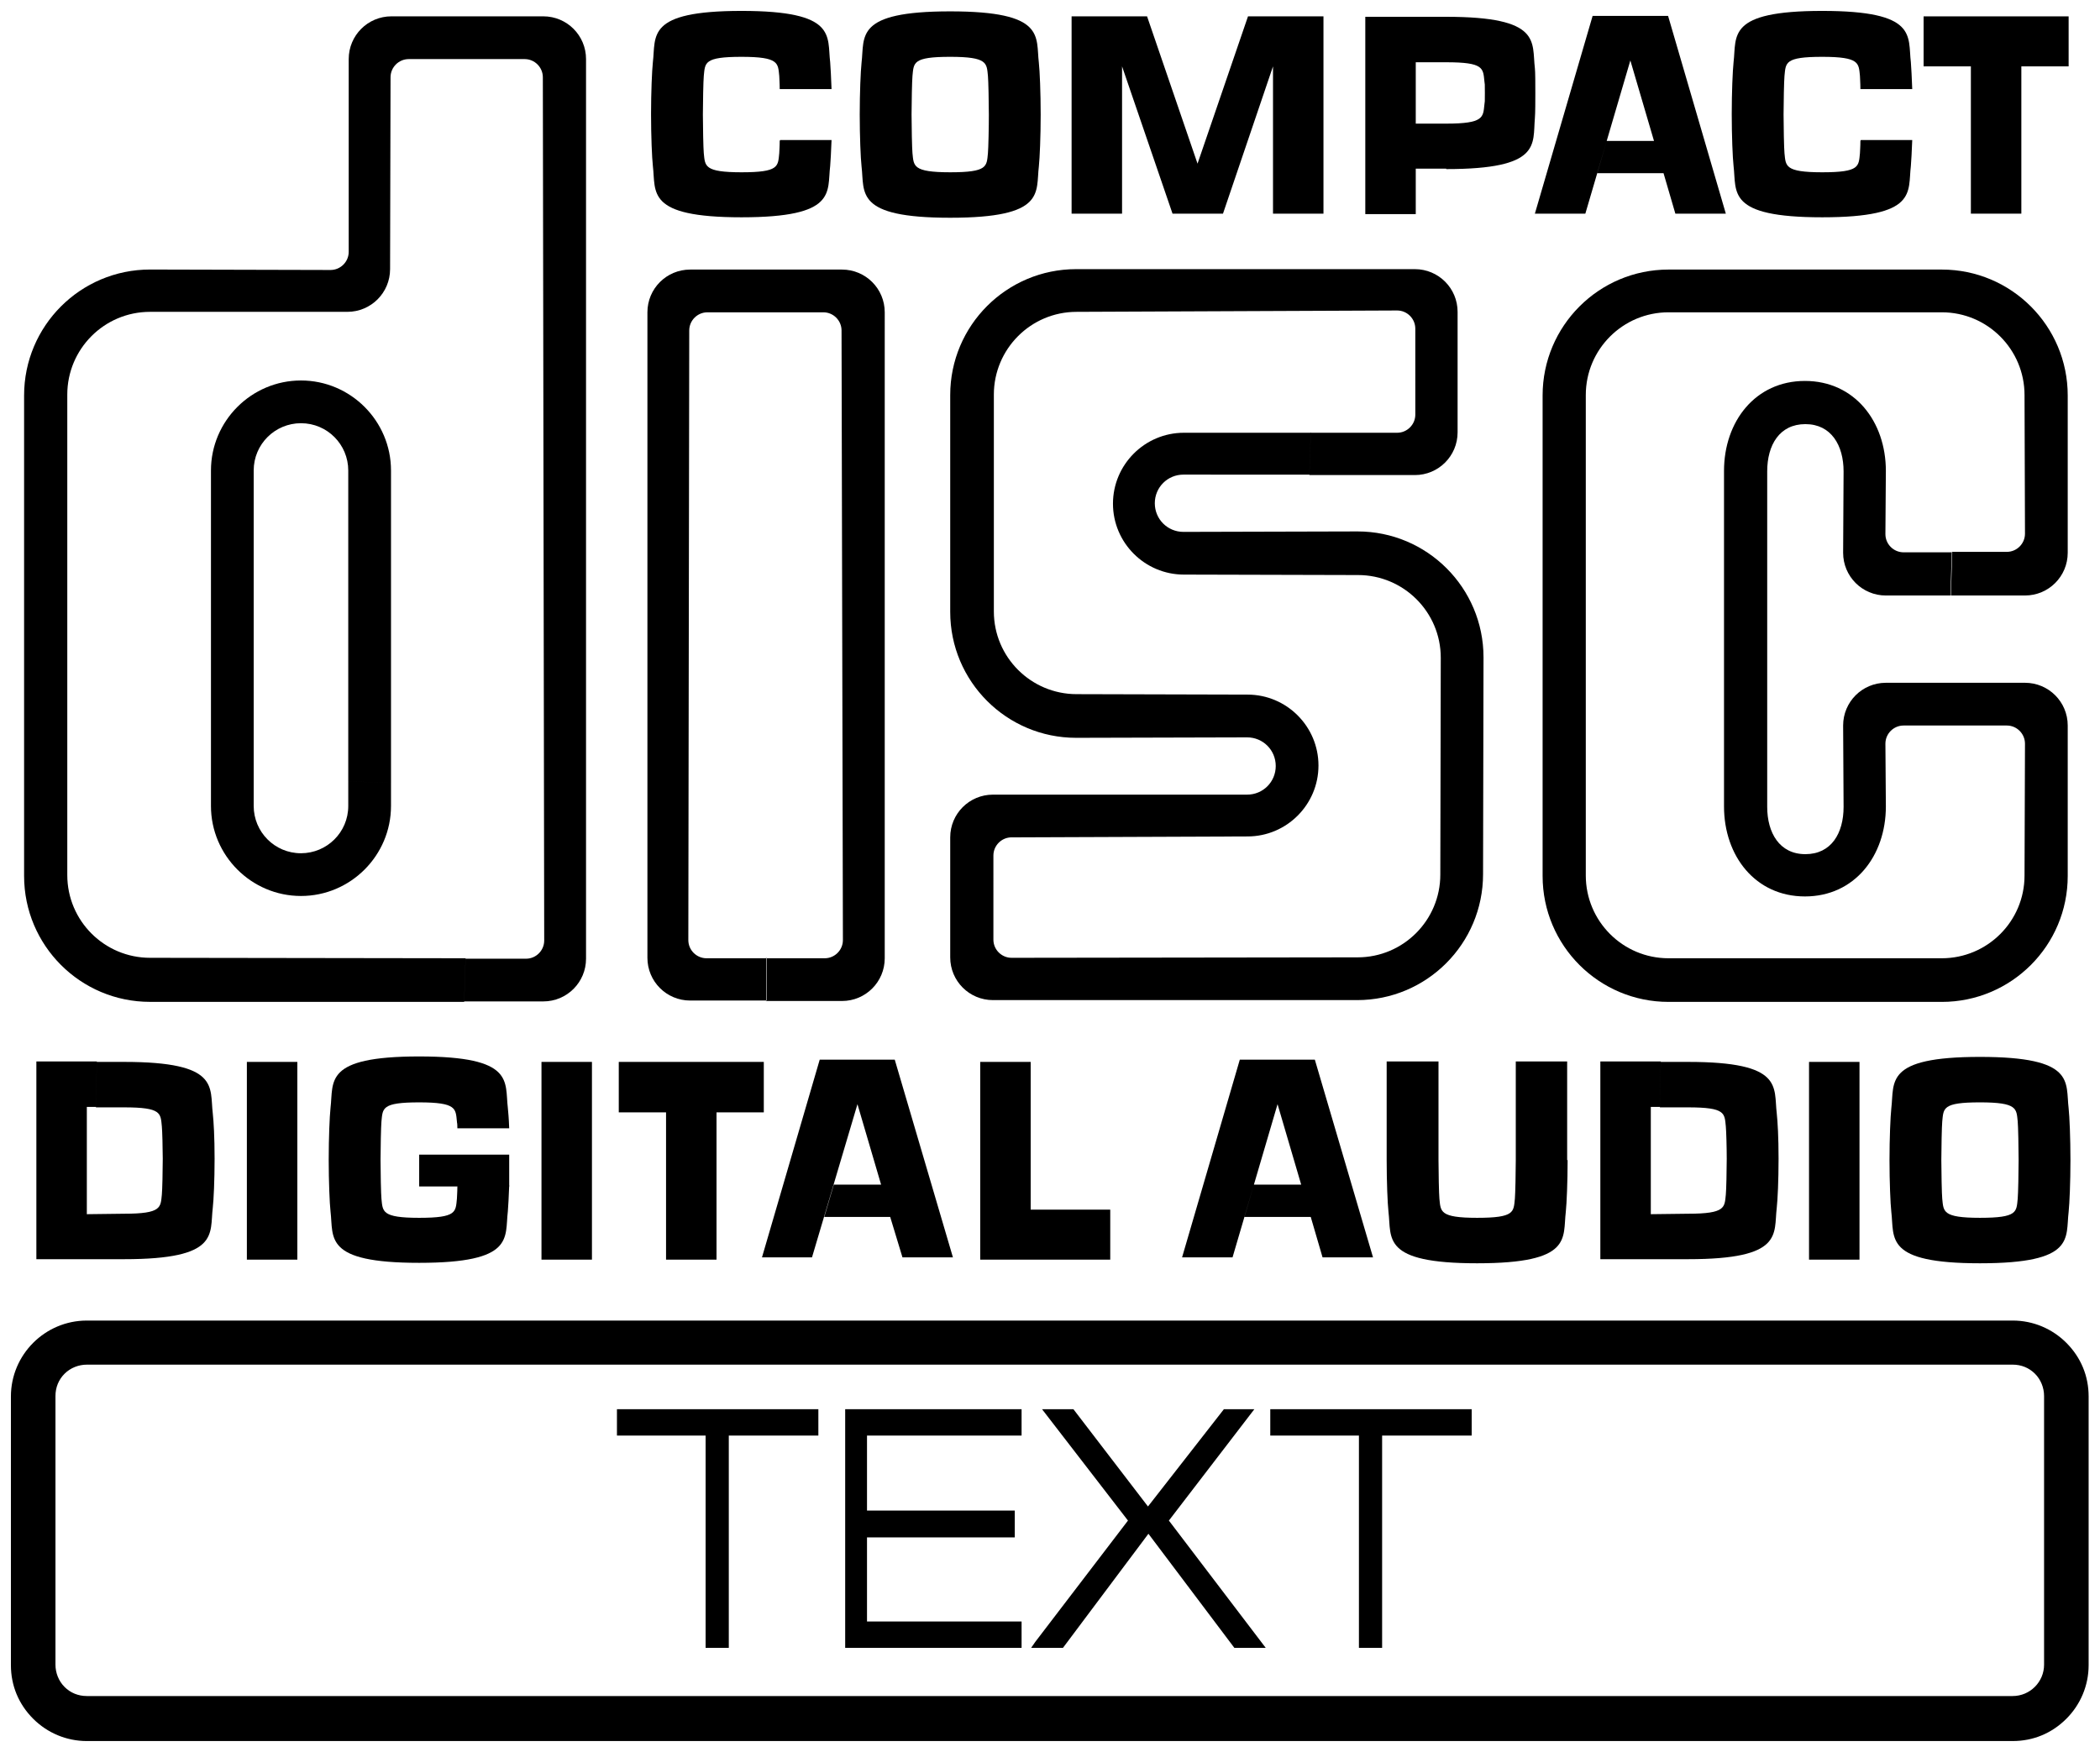
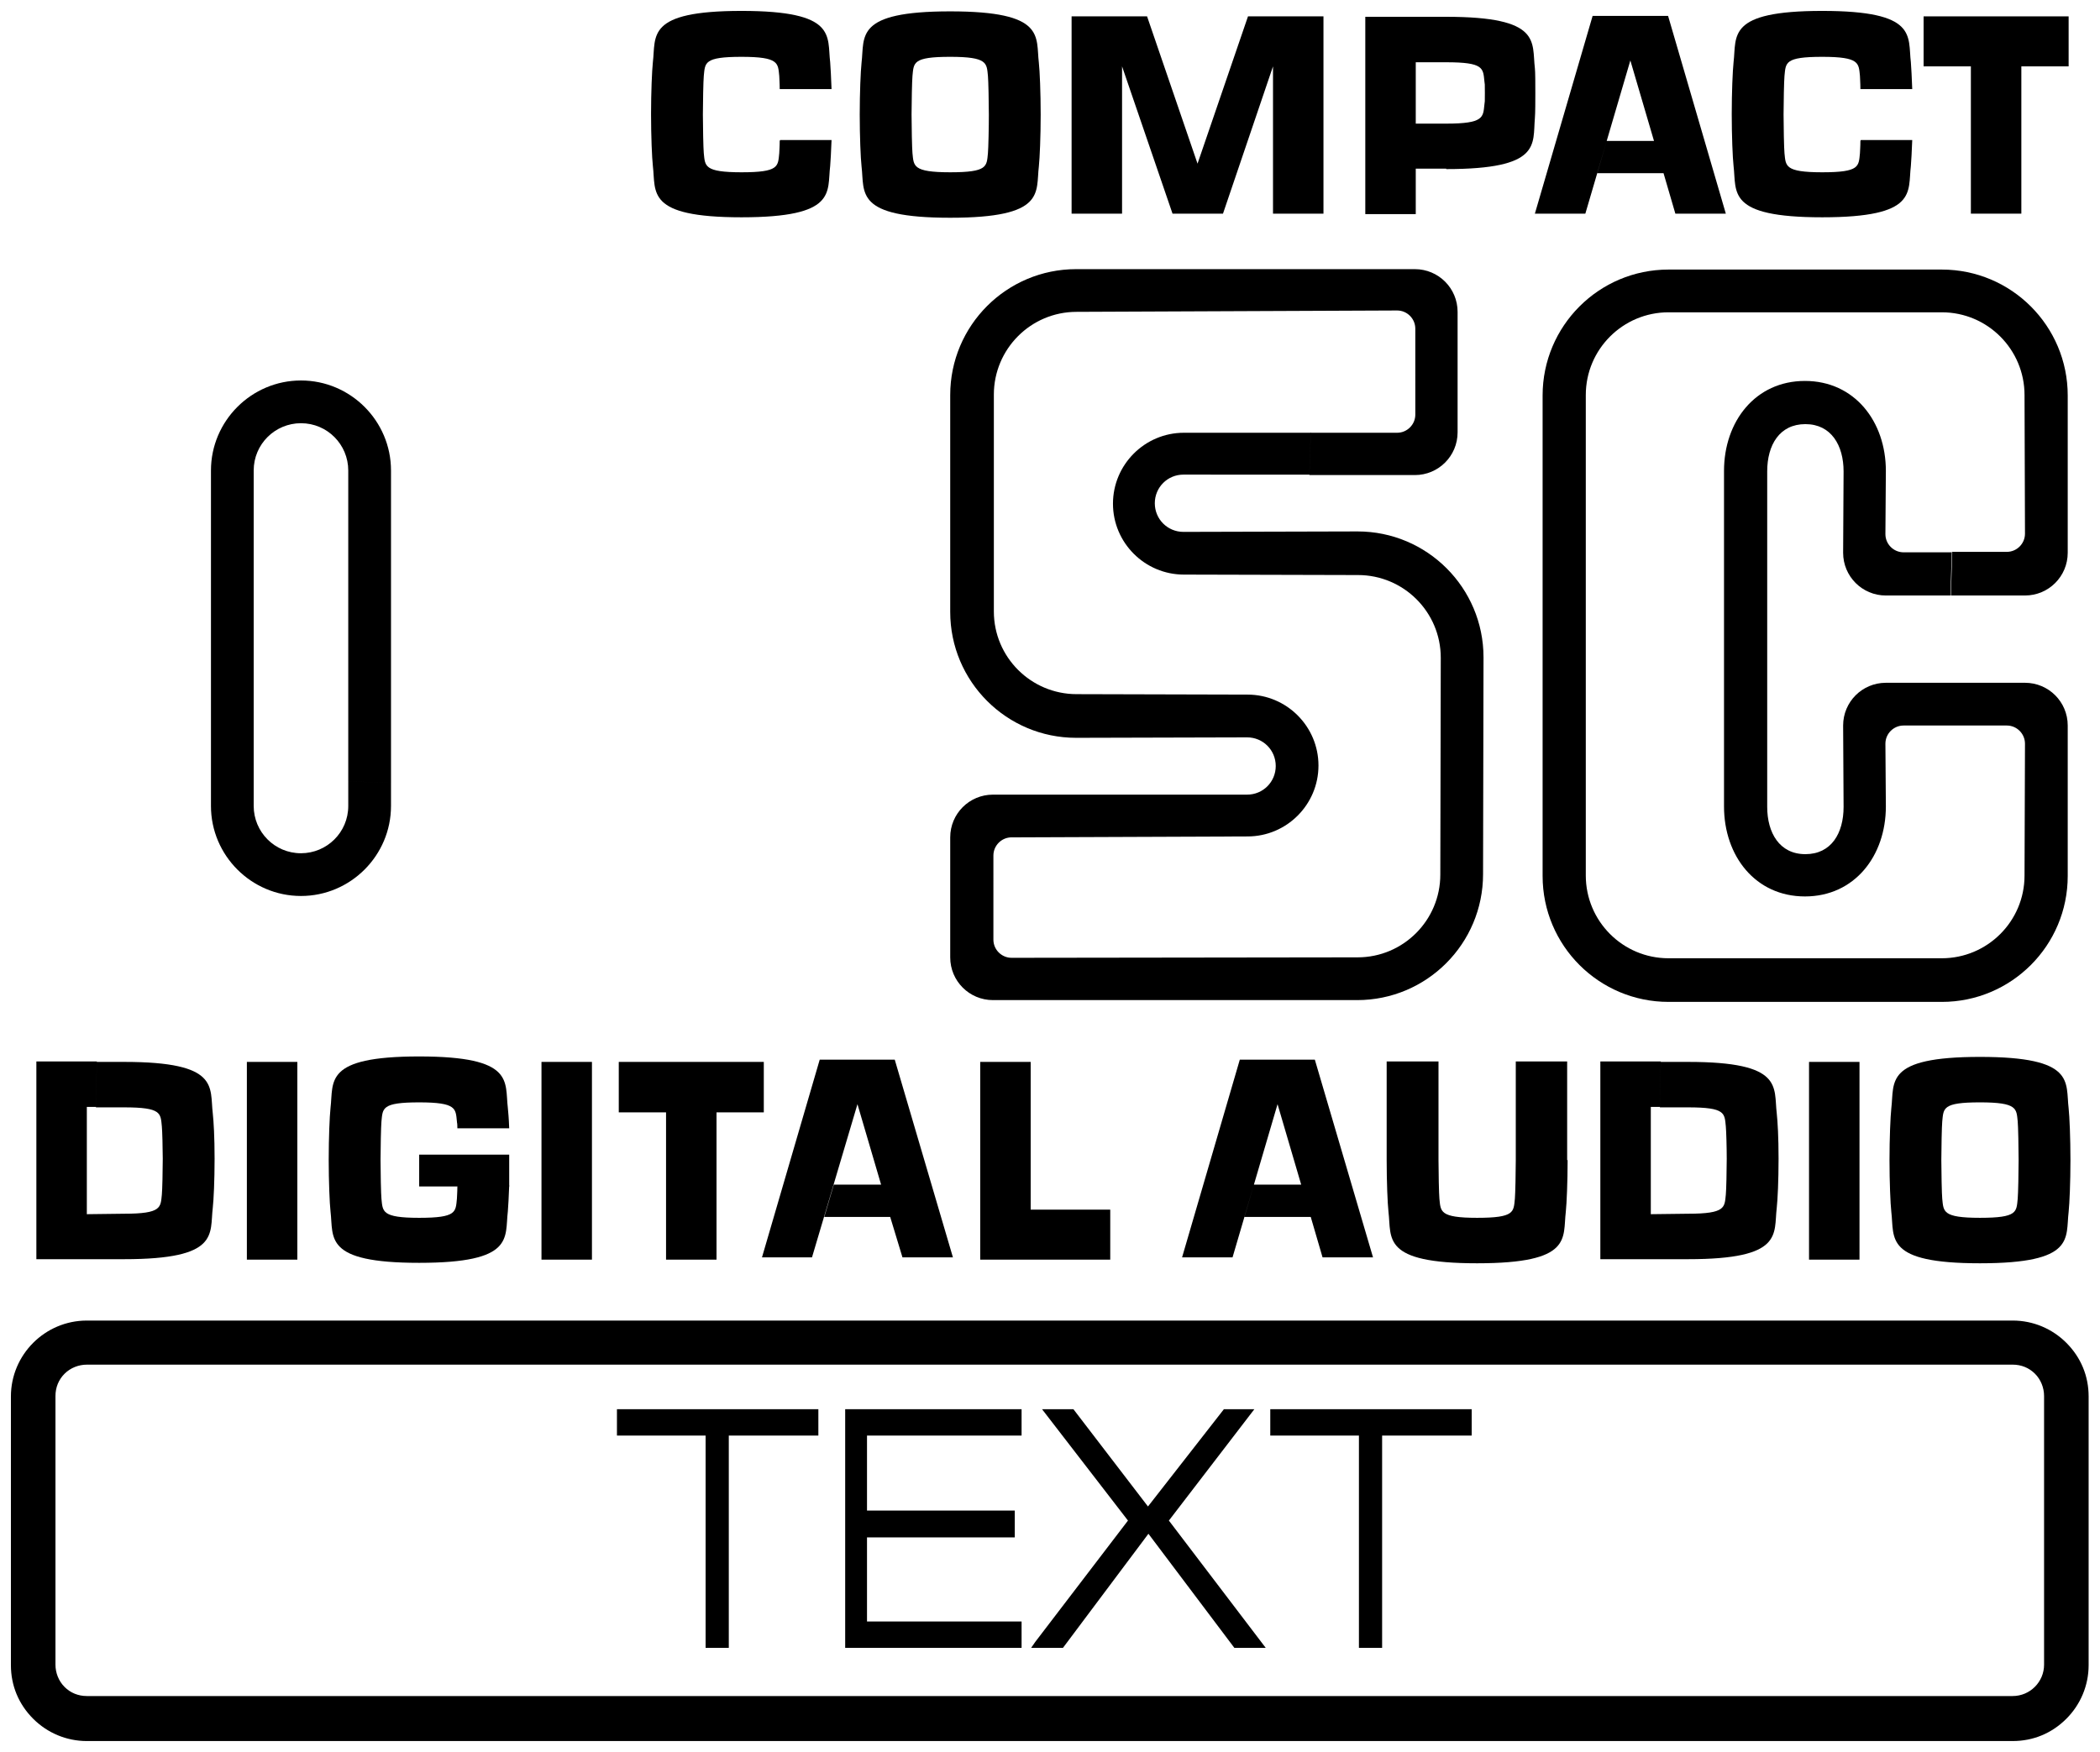
<svg xmlns="http://www.w3.org/2000/svg" xml:space="preserve" width="4.619in" height="3.854in" style="shape-rendering:geometricPrecision; text-rendering:geometricPrecision; image-rendering:optimizeQuality; fill-rule:evenodd; clip-rule:evenodd" viewBox="0 0 4.619 3.854">
  <defs>
    <style type="text/css">
   
    .fil0 {fill:black}
   
  </style>
  </defs>
  <g id="Layer_x0020_1">
    <g id="_57672680">
      <path id="_57718848" class="fil0" d="M3.948 2.905l-3.375 0 -0.382 0c-0.092,0 -0.167,0.075 -0.167,0.167l0 0.591c0,0.045 0.017,0.086 0.049,0.118 0.031,0.031 0.073,0.049 0.118,0.049l4.236 -3.93701e-006c0.045,0 0.086,-0.017 0.118,-0.049 0.031,-0.031 0.049,-0.073 0.049,-0.118l0 -0.591c0,-0.045 -0.017,-0.086 -0.049,-0.118 -0.031,-0.031 -0.073,-0.049 -0.118,-0.049l-0.479 -3.93701e-006 0 0.097 0.479 0c0.019,0 0.036,0.007 0.049,0.02 0.013,0.013 0.02,0.031 0.02,0.049l3.93701e-006 0.591c0,0.038 -0.031,0.069 -0.069,0.069l-4.236 0c-0.019,0 -0.036,-0.007 -0.049,-0.02 -0.013,-0.013 -0.02,-0.031 -0.02,-0.049l0 -0.591c0,-0.019 0.007,-0.036 0.02,-0.049 0.013,-0.013 0.031,-0.02 0.049,-0.02l0.382 -3.93701e-006 3.375 0 0 -0.097z" />
      <path id="_58508176" class="fil0" d="M4.092 0.31c-0,0.013 -0.001,0.023 -0.001,0.027 -0.003,0.029 0,0.042 -0.083,0.042 -0.083,-3.93701e-006 -0.08,-0.014 -0.083,-0.042 -0.001,-0.009 -0.002,-0.061 -0.002,-0.085 0,-0.024 0.001,-0.075 0.002,-0.085 0.003,-0.029 0,-0.042 0.083,-0.042 0.083,0 0.08,0.014 0.083,0.042 0,0.004 0.001,0.015 0.001,0.029l0.114 -3.93701e-006c-0.001,-0.026 -0.002,-0.047 -0.003,-0.059 -0.007,-0.058 0.016,-0.113 -0.195,-0.113 -0.211,0 -0.188,0.055 -0.195,0.113 -0.002,0.019 -0.004,0.066 -0.004,0.114 0,0.048 0.002,0.096 0.004,0.114 0.007,0.058 -0.016,0.113 0.195,0.113 0.211,0 0.188,-0.055 0.195,-0.113 0.001,-0.011 0.002,-0.032 0.003,-0.057l-0.113 0z" />
      <polygon id="_57069896" class="fil0" points="2.745,0.036 2.634,0.36 2.523,0.036 2.357,0.036 2.357,0.47 2.468,0.47 2.468,0.146 2.579,0.47 2.69,0.47 2.8,0.146 2.8,0.47 2.911,0.47 2.911,0.036 " />
      <polygon id="_56712032" class="fil0" points="4.231,0.036 4.55,0.036 4.55,0.146 4.446,0.146 4.446,0.47 4.335,0.47 4.335,0.146 4.231,0.146 " />
      <polygon id="_58293864" class="fil0" points="3.376,0.47 3.503,0.035 3.669,0.035 3.796,0.47 3.685,0.47 3.659,0.381 3.513,0.381 3.534,0.31 3.638,0.31 3.586,0.133 3.487,0.47 " />
      <path id="_57704664" class="fil0" d="M2.09 0.125c0.083,0 0.08,0.014 0.083,0.042 0.001,0.009 0.002,0.061 0.002,0.085 9.84252e-005,0.024 -0.001,0.075 -0.002,0.085 -0.003,0.029 0,0.042 -0.083,0.042 -0.083,-3.93701e-006 -0.08,-0.014 -0.083,-0.042 -0.001,-0.009 -0.002,-0.061 -0.002,-0.085 0,-0.024 0.001,-0.075 0.002,-0.085 0.003,-0.029 0,-0.042 0.083,-0.042l0 -0.1c-0.211,0 -0.188,0.055 -0.195,0.113 -0.002,0.019 -0.004,0.066 -0.004,0.114 0,0.048 0.002,0.096 0.004,0.114 0.007,0.058 -0.016,0.113 0.195,0.113 0.211,0 0.188,-0.055 0.195,-0.113 0.002,-0.019 0.004,-0.066 0.004,-0.114 0,-0.048 -0.002,-0.096 -0.004,-0.114 -0.007,-0.058 0.016,-0.113 -0.195,-0.113l-0 0.1z" />
      <path id="_57094768" class="fil0" d="M1.715 0.31c-0,0.013 -0.001,0.023 -0.001,0.027 -0.003,0.029 0,0.042 -0.083,0.042 -0.083,-3.93701e-006 -0.08,-0.014 -0.083,-0.042 -0.001,-0.009 -0.002,-0.061 -0.002,-0.085 0,-0.024 0.001,-0.075 0.002,-0.085 0.003,-0.029 0,-0.042 0.083,-0.042 0.083,0 0.08,0.014 0.083,0.042 0,0.004 0.001,0.015 0.001,0.029l0.114 -3.93701e-006c-0.001,-0.026 -0.002,-0.047 -0.003,-0.059 -0.007,-0.058 0.016,-0.113 -0.195,-0.113 -0.211,0 -0.188,0.055 -0.195,0.113 -0.002,0.019 -0.004,0.066 -0.004,0.114 0,0.048 0.002,0.096 0.004,0.114 0.007,0.058 -0.016,0.113 0.195,0.113 0.211,0 0.188,-0.055 0.195,-0.113 0.001,-0.011 0.002,-0.032 0.003,-0.057l-0.113 0z" />
      <path id="_57649192" class="fil0" d="M3.181 0.371l-0.067 -3.93701e-005 0 -0.099 0.067 -0c0.083,0 0.081,-0.014 0.084,-0.042 0.001,-0.009 0.001,-0.002 0.001,-0.026 -9.84252e-005,-0.024 0,-0.016 -0.001,-0.025 -0.003,-0.029 -0.001,-0.042 -0.084,-0.042l-0.067 0 0 0.334 -0.111 0 0 -0.434 0.178 -3.93701e-006c0.211,0 0.188,0.055 0.195,0.113 0.001,0.007 0.001,0.038 0.001,0.055 3.93701e-006,0.014 0,0.045 -0.001,0.055 -0.005,0.058 0.015,0.112 -0.195,0.112z" />
      <path id="_58296408" class="fil0" d="M4.355 2.425c0.083,0 0.08,0.014 0.083,0.042 0.001,0.009 0.002,0.061 0.002,0.085 0,0.024 -0.001,0.075 -0.002,0.085 -0.003,0.029 0,0.042 -0.083,0.042 -0.083,0 -0.08,-0.014 -0.083,-0.042 -0.001,-0.009 -0.002,-0.061 -0.002,-0.085 0,-0.024 0.001,-0.075 0.002,-0.085 0.003,-0.029 0,-0.042 0.083,-0.042l0 -0.1c-0.211,0 -0.188,0.055 -0.195,0.113 -0.002,0.019 -0.004,0.066 -0.004,0.114 0,0.048 0.002,0.096 0.004,0.114 0.007,0.058 -0.016,0.113 0.195,0.113 0.211,-3.93701e-006 0.188,-0.055 0.195,-0.113 0.002,-0.019 0.004,-0.066 0.004,-0.114 0,-0.048 -0.002,-0.096 -0.004,-0.114 -0.007,-0.058 0.016,-0.113 -0.195,-0.113l-0 0.1z" />
      <polygon id="_58327216" class="fil0" points="2.6,2.766 2.727,2.331 2.892,2.331 3.02,2.766 2.909,2.766 2.883,2.677 2.737,2.677 2.758,2.606 2.862,2.606 2.81,2.429 2.711,2.766 " />
      <polygon id="_57116472" class="fil0" points="1.676,2.766 1.803,2.331 1.968,2.331 2.096,2.766 1.985,2.766 1.958,2.677 1.813,2.677 1.834,2.606 1.938,2.606 1.886,2.429 1.786,2.766 " />
      <polygon id="_58044672" class="fil0" points="0.654,2.336 0.654,2.771 0.543,2.771 0.543,2.336 " />
      <polygon id="_57661776" class="fil0" points="1.302,2.336 1.302,2.771 1.191,2.771 1.191,2.336 " />
      <polygon id="_59329400" class="fil0" points="1.361,2.336 1.68,2.336 1.68,2.447 1.576,2.447 1.576,2.771 1.465,2.771 1.465,2.447 1.361,2.447 " />
      <polygon id="_59330448" class="fil0" points="2.267,2.661 2.267,2.336 2.156,2.336 2.156,2.771 2.442,2.771 2.442,2.661 " />
      <polygon id="_59217328" class="fil0" points="4.09,2.336 4.09,2.771 3.979,2.771 3.979,2.336 " />
      <path id="_59218232" class="fil0" d="M3.653 2.336l0.06 0c0.211,0 0.188,0.055 0.195,0.113 0.002,0.019 0.004,0.052 0.004,0.1 -0,0.048 -0.002,0.09 -0.004,0.108 -0.007,0.058 0.016,0.113 -0.195,0.113l-0.193 -3.93701e-006 0 -0.435 0.133 0 -0.002 0.1 -0.02 -0 0 0.236 0.082 -0.001c0.083,0 0.08,-0.014 0.083,-0.042 0.001,-0.009 0.002,-0.055 0.002,-0.079 -0,-0.024 -0.001,-0.061 -0.002,-0.071 -0.003,-0.029 0,-0.042 -0.083,-0.042l-0.062 -0 0.002 -0.1z" />
      <path id="_59219920" class="fil0" d="M3.447 2.552l-0 -0.217 -0.113 0 0 0.217c0,0.024 -0.001,0.075 -0.002,0.085 -0.003,0.029 0,0.042 -0.083,0.042 -0.083,0 -0.08,-0.014 -0.083,-0.042 -0.001,-0.009 -0.002,-0.061 -0.002,-0.085l0 -0.217 -0.114 0 0 0.217c0,0.048 0.002,0.096 0.004,0.114 0.007,0.058 -0.016,0.113 0.195,0.113 0.211,-3.93701e-006 0.188,-0.055 0.195,-0.113 0.002,-0.019 0.004,-0.066 0.004,-0.114z" />
      <path id="_59221088" class="fil0" d="M1.006 2.61c-0,0.013 -0.001,0.023 -0.001,0.027 -0.003,0.029 0,0.042 -0.083,0.042 -0.083,0 -0.08,-0.014 -0.083,-0.042 -0.001,-0.009 -0.002,-0.061 -0.002,-0.085 0,-0.024 0.001,-0.075 0.002,-0.085 0.003,-0.029 0,-0.042 0.083,-0.042 0.083,0 0.08,0.014 0.083,0.042 0,0.004 0.001,0.001 0.001,0.015l0.114 0c-0.001,-0.026 -0.002,-0.033 -0.003,-0.045 -0.007,-0.058 0.016,-0.113 -0.195,-0.113 -0.211,-3.93701e-006 -0.188,0.055 -0.195,0.113 -0.002,0.019 -0.004,0.066 -0.004,0.114 0,0.048 0.002,0.096 0.004,0.114 0.007,0.058 -0.016,0.113 0.195,0.113 0.211,-3.93701e-006 0.188,-0.055 0.195,-0.113 0.001,-0.011 0.002,-0.032 0.003,-0.057l-0.113 0z" />
      <polygon id="_59222240" class="fil0" points="0.922,2.54 0.922,2.61 1.12,2.61 1.12,2.54 " />
      <path id="_59224136" class="fil0" d="M0.213 2.336l0.06 0c0.211,0 0.188,0.055 0.195,0.113 0.002,0.019 0.004,0.052 0.004,0.1 -0,0.048 -0.002,0.09 -0.004,0.108 -0.007,0.058 0.016,0.113 -0.195,0.113l-0.193 -3.93701e-006 0 -0.435 0.133 0 -0.002 0.1 -0.02 -0 0 0.236 0.082 -0.001c0.083,0 0.08,-0.014 0.083,-0.042 0.001,-0.009 0.002,-0.055 0.002,-0.079 -9.84252e-005,-0.024 -0.001,-0.061 -0.002,-0.071 -0.003,-0.029 0,-0.042 -0.083,-0.042l-0.062 -0 0.002 -0.1z" />
-       <path id="_59225576" class="fil0" d="M1.024 2.108l-0.694 -0.001c-0.1,0 -0.182,-0.081 -0.182,-0.182l0 -1.057c0,-0.1 0.081,-0.182 0.182,-0.182l0.434 -0c0.052,0 0.094,-0.042 0.094,-0.094l0.001 -0.422c0,-0.022 0.018,-0.04 0.04,-0.04l0.255 -3.93701e-006c0.022,0 0.04,0.018 0.04,0.04l0.003 1.899c0,0.022 -0.018,0.04 -0.04,0.04l-0.133 -0 -0.003 0.094 0.174 -5.11811e-005c0.052,0 0.094,-0.042 0.094,-0.094l0 -1.979c0,-0.052 -0.042,-0.094 -0.094,-0.094l-0.334 -3.93701e-006c-0.052,0 -0.094,0.042 -0.094,0.094l0 0.424c0,0.022 -0.018,0.04 -0.04,0.04l-0.397 -0.001c-0.153,0 -0.277,0.124 -0.277,0.277l0 1.057c0,0.153 0.124,0.277 0.277,0.277l0.691 -0 0.003 -0.094z" />
      <path id="_59227312" class="fil0" d="M0.766 1.719l0 -0.684c0,-0.057 -0.046,-0.104 -0.104,-0.104 -0.057,0 -0.104,0.046 -0.104,0.104l3.93701e-006 0.738c0,0.057 0.046,0.104 0.104,0.104 0.057,-3.93701e-006 0.104,-0.046 0.104,-0.104l3.93701e-006 -0.054 0.094 0.003 0 0.051c0,0.109 -0.089,0.198 -0.198,0.198 -0.109,-3.93701e-006 -0.198,-0.089 -0.198,-0.198l3.93701e-006 -0.738c0,-0.109 0.089,-0.198 0.198,-0.198 0.109,0 0.198,0.089 0.198,0.198l0 0.687 -0.094 -0.003z" />
-       <path id="_59229240" class="fil0" d="M1.684 2.108l-0.13 7.87402e-006c-0.022,0 -0.04,-0.018 -0.04,-0.04l0.002 -1.341c0,-0.022 0.018,-0.04 0.04,-0.04l0.255 -3.93701e-006c0.022,0 0.04,0.018 0.04,0.04l0.003 1.341c0,0.022 -0.018,0.04 -0.04,0.04l-0.129 7.87402e-006 0 0.094 0.167 0c0.052,0 0.094,-0.042 0.094,-0.094l3.93701e-006 -1.421c0,-0.052 -0.042,-0.094 -0.094,-0.094l-0.334 0c-0.052,0 -0.094,0.042 -0.094,0.094l-0 1.42c0,0.052 0.042,0.094 0.094,0.094l0.168 0 0 -0.094z" />
      <path id="_59230816" class="fil0" d="M2.884 0.952l-0.28 -0c-0.086,0 -0.156,0.07 -0.156,0.156 0,0.086 0.07,0.156 0.156,0.156l0.383 0.001c0.1,0 0.182,0.081 0.182,0.182l-0.001 0.477c0,0.1 -0.081,0.182 -0.182,0.182l-0.761 0.001c-0.022,0 -0.04,-0.018 -0.04,-0.04l3.93701e-006 -0.185c0,-0.022 0.018,-0.04 0.04,-0.04l0.519 -0.002c0.086,0 0.156,-0.07 0.156,-0.156 3.93701e-006,-0.086 -0.07,-0.156 -0.156,-0.156l-0.376 -0.001c-0.1,0 -0.182,-0.081 -0.182,-0.182l0 -0.477c0,-0.1 0.081,-0.182 0.182,-0.182l0.705 -0.003c0.022,0 0.04,0.018 0.04,0.04l1.9685e-005 0.189c0,0.022 -0.018,0.04 -0.04,0.04l-0.19 -0 -0.003 0.093 0.232 6.69291e-005c0.052,0 0.094,-0.042 0.094,-0.094l0 -0.265c0,-0.052 -0.042,-0.094 -0.094,-0.094l-0.745 0c-0.153,0 -0.277,0.124 -0.277,0.277l0 0.477c0,0.153 0.124,0.277 0.277,0.277l0.376 -0.001c0.035,0 0.063,0.028 0.063,0.063 0,0.035 -0.028,0.063 -0.063,0.063l-0.559 -0c-0.052,0 -0.094,0.042 -0.094,0.094l0 0.264c0,0.052 0.042,0.094 0.094,0.094l0.801 -0c0.153,0 0.277,-0.124 0.277,-0.277l0.001 -0.477c0,-0.153 -0.124,-0.277 -0.277,-0.277l-0.383 0.001c-0.035,0 -0.063,-0.028 -0.063,-0.063 0,-0.035 0.028,-0.063 0.063,-0.063l0.277 8.66142e-005 0.003 -0.093z" />
      <path id="_59232120" class="fil0" d="M4.294 1.214l0.12 0c0.022,0 0.04,-0.018 0.04,-0.04l-0.001 -0.305c0,-0.1 -0.081,-0.182 -0.182,-0.182l-0.601 0c-0.1,0 -0.182,0.081 -0.182,0.182l0 1.057c0,0.1 0.081,0.182 0.182,0.182l0.601 0c0.1,0 0.182,-0.081 0.182,-0.182l0.001 -0.29c0,-0.022 -0.018,-0.04 -0.04,-0.04l-0.227 0c-0.022,0 -0.04,0.018 -0.04,0.04l0.001 0.138c0,0.109 -0.069,0.198 -0.178,0.198 -0.109,-3.93701e-006 -0.178,-0.089 -0.178,-0.198l0 -0.738c0,-0.109 0.069,-0.198 0.178,-0.198 0.109,0 0.178,0.089 0.178,0.198l-0.001 0.139c0,0.022 0.018,0.04 0.04,0.04l0.107 -3.93701e-006 -0.003 0.095 -0.143 0c-0.052,0 -0.094,-0.042 -0.094,-0.094l0.001 -0.179c0,-0.057 -0.027,-0.104 -0.084,-0.104 -0.057,0 -0.084,0.046 -0.084,0.104l3.93701e-006 0.738c0,0.057 0.027,0.104 0.084,0.104 0.057,-3.93701e-006 0.084,-0.046 0.084,-0.104l-0.001 -0.179c0,-0.052 0.042,-0.094 0.094,-0.094l0.306 -3.93701e-006c0.052,0 0.094,0.042 0.094,0.094l-0 0.331c0,0.153 -0.124,0.277 -0.277,0.277l-0.601 -3.93701e-006c-0.153,0 -0.277,-0.124 -0.277,-0.277l0 -1.057c0,-0.153 0.124,-0.277 0.277,-0.277l0.601 0c0.153,0 0.277,0.124 0.277,0.277l0 0.346c0,0.052 -0.042,0.094 -0.094,0.094l-0.164 0 0.003 -0.095z" />
      <polygon id="_56723472" class="fil0" points="2.247,3.625 1.859,3.625 1.859,3.1 2.097,3.1 2.247,3.1 2.247,3.158 1.907,3.158 1.907,3.323 2.232,3.323 2.232,3.382 1.907,3.382 1.907,3.567 2.247,3.567 2.247,3.612 " />
      <polygon id="_56724072" class="fil0" points="2.715,3.625 2.526,3.374 2.338,3.625 2.268,3.625 2.277,3.612 2.481,3.345 2.292,3.1 2.361,3.1 2.525,3.314 2.692,3.1 2.759,3.1 2.749,3.113 2.571,3.345 2.784,3.625 " />
      <polygon id="_56725056" class="fil0" points="3.237,3.158 3.04,3.158 3.04,3.625 2.989,3.625 2.989,3.158 2.794,3.158 2.794,3.112 2.794,3.1 3.237,3.1 3.237,3.127 " />
      <polygon id="_57678824" class="fil0" points="1.8,3.158 1.603,3.158 1.603,3.625 1.552,3.625 1.552,3.158 1.357,3.158 1.357,3.112 1.357,3.1 1.8,3.1 1.8,3.127 " />
    </g>
  </g>
</svg>